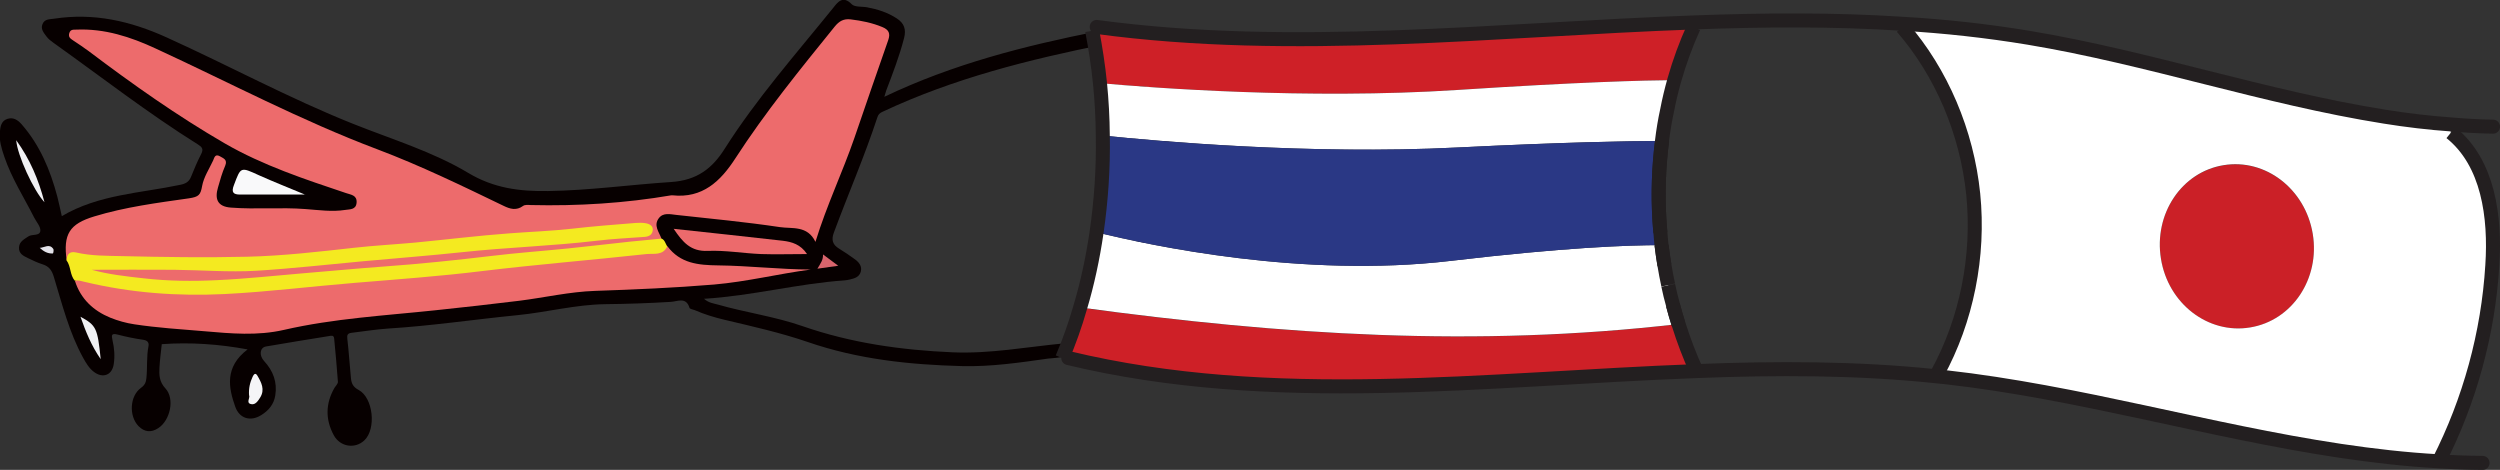
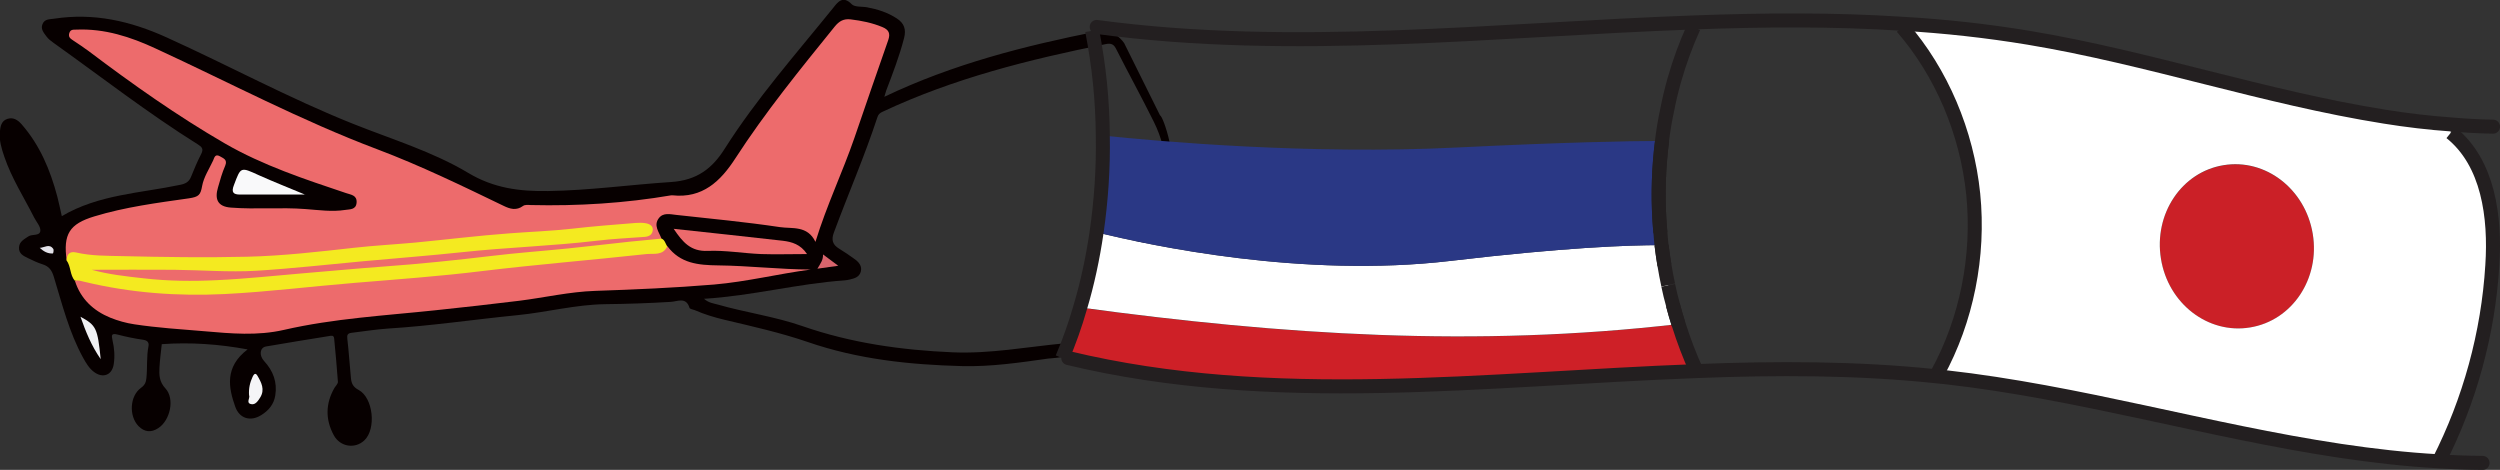
<svg xmlns="http://www.w3.org/2000/svg" id="_レイヤー_1" viewBox="0 0 205.07 38.54">
  <rect x="0" y="0" width="205.07" height="38.54" fill="#333333" stroke="none" />
  <defs>
    <style>.cls-1{stroke-linecap:round;stroke-linejoin:round;}.cls-1,.cls-2{fill:none;stroke:#231f20;stroke-width:1.15px;}.cls-3{fill:#2a3885;}.cls-4{fill:#e3e2e9;}.cls-5{fill:#f9f9fa;}.cls-6{fill:#f0f0f3;}.cls-2{stroke-miterlimit:10;}.cls-7{fill:#ce2027;}.cls-8{fill:#fff;}.cls-9{fill:#f5f5f7;}.cls-10{fill:#ed6b6c;}.cls-11{fill:#070000;}.cls-12{fill:#ec6a6c;}.cls-13{fill:#f4ea20;}.cls-14{fill:#d8646c;}.cls-15{fill:#cb2027;}</style>
  </defs>
  <path class="cls-11" d="M90.02,2.57c-5.96,1.19-11.83,2.67-17.48,5.37.08-.25.11-.38.15-.5.54-1.42,1.09-2.84,1.47-4.32.18-.7.02-1.21-.6-1.61-.75-.49-1.57-.75-2.43-.91-.43-.08-1.01,0-1.26-.25-.73-.75-1.15-.18-1.52.29-3.06,3.79-6.29,7.44-8.91,11.57-1.01,1.6-2.26,2.58-4.39,2.72-3.36.22-6.69.69-10.08.74-2.34.04-4.46-.23-6.55-1.48-2.94-1.76-6.27-2.76-9.45-4.03-5.24-2.09-10.19-4.78-15.32-7.1-2.96-1.34-5.95-2.02-9.19-1.53-.38.06-.79.01-.97.44-.18.42.11.73.33,1.03.14.19.34.35.54.49,3.94,2.81,7.77,5.79,11.88,8.36.33.21.47.37.27.77-.31.6-.58,1.23-.83,1.86-.17.43-.44.59-.9.68-3.27.69-6.7.79-9.71,2.57-.13-.55-.23-1.09-.37-1.61-.58-2.18-1.43-4.22-2.94-5.94-.31-.35-.68-.58-1.15-.43-.5.16-.58.62-.62,1.05-.07.72.14,1.4.37,2.07.6,1.76,1.61,3.33,2.44,4.97.18.36.54.74.51,1.09-.04.46-.67.24-1,.47-.34.24-.72.41-.75.89-.03.52.36.7.73.88.39.19.79.38,1.2.51.52.16.76.48.92,1.01.69,2.26,1.26,4.57,2.41,6.66.24.43.49.86.89,1.16.73.55,1.49.26,1.62-.64.1-.65.05-1.31-.1-1.95-.1-.44-.09-.61.44-.47.68.18,1.38.32,2.07.42.35.05.5.22.44.53-.17.86-.08,1.74-.17,2.61-.03.33-.12.57-.44.8-.93.67-1.01,2.31-.21,3.14.49.5,1.04.55,1.62.17.98-.63,1.38-2.41.59-3.26-.51-.55-.52-1.1-.49-1.71.04-.68.13-1.35.19-1.92,2.38-.17,4.7,0,7.04.43-1.91,1.45-1.56,3.16-1.01,4.71.35.97,1.25,1.23,2.13.68.6-.37,1.04-.89,1.15-1.61.18-1.1-.18-2.03-.92-2.83-.42-.46-.35-1.1.16-1.19,1.71-.3,3.43-.57,5.15-.85.17-.03.41-.11.44.19.11,1.19.23,2.38.31,3.57,0,.15-.18.32-.28.48-.74,1.28-.76,2.6-.06,3.89.53.97,1.75,1.14,2.51.42.99-.94.73-3.5-.48-4.14-.44-.23-.58-.53-.62-.94-.11-1.08-.17-2.17-.3-3.25-.04-.33.04-.45.34-.49,1-.12,1.99-.28,3-.35,3.56-.22,7.08-.75,10.63-1.1,2.41-.24,4.77-.87,7.2-.9,1.8-.02,3.59-.08,5.38-.19.56-.04,1.24-.42,1.52.49.03.1.28.13.43.19.8.35,1.63.6,2.48.8,2.28.54,4.56,1.05,6.78,1.81,4.11,1.42,8.37,1.87,12.68,1.98,2.38.06,4.72-.29,7.07-.62,0,0,1.27-.08,1.86-.29s1.83-3.17,1.83-3.17l3.06-3.96s2.63-4.57,3.27-6.67c.66-2.14-.62-5.83-.86-5.85l-2.95-5.94s-.84-1.28-2.2-1.01ZM94.58,17.59c-1.45,2.7-3.08,5.26-5.1,7.56-.64.73-1.19,1.49-1.5,2.41-.13.39-.33.57-.74.61-3.03.29-6.03.86-9.09.73-4.21-.18-8.33-.76-12.33-2.15-2.27-.79-4.65-1.11-6.95-1.77-.35-.1-.74-.13-1.12-.47,3.93-.24,7.67-1.24,11.51-1.51.16-.01.32-.04.48-.08.38-.09.75-.2.87-.64.11-.43-.13-.74-.44-.98-.44-.32-.89-.63-1.35-.91-.53-.32-.64-.72-.42-1.31,1.17-3.16,2.52-6.26,3.57-9.46.07-.22.19-.35.42-.45,5.83-2.74,12.02-4.29,18.3-5.55.4-.08.65-.03.85.37,1.02,2.01,2.11,3.99,3.11,6.01,1.25,2.53,1.3,5.04-.07,7.58Z" />
  <path class="cls-10" d="M5.47,21.37c-.3-2.16.22-3,2.27-3.62,2.53-.77,5.15-1.11,7.75-1.48.82-.12.96-.28,1.09-1.01.13-.73.58-1.4.9-2.09.1-.22.15-.58.56-.35.31.18.64.28.43.78-.25.57-.42,1.18-.59,1.78-.27.92-.07,1.57,1.07,1.65,2.04.16,4.08-.04,6.12.12,1.08.08,2.17.24,3.25.07.37-.06.88,0,.93-.59.05-.62-.45-.65-.86-.79-3.4-1.14-6.82-2.27-9.94-4.07-3.9-2.26-7.58-4.86-11.18-7.58-.41-.31-.85-.59-1.28-.88-.2-.14-.4-.25-.31-.58.1-.34.34-.29.58-.3,2.32-.1,4.44.59,6.51,1.55,6.05,2.79,11.95,5.92,18.19,8.27,3.55,1.34,6.94,2.99,10.34,4.63.53.26,1.05.42,1.61.01.15-.11.42-.08.63-.07,3.87.09,7.72-.15,11.53-.8.03,0,.05,0,.08,0,2.48.27,3.96-1.16,5.17-3.03,2.46-3.8,5.31-7.3,8.15-10.81.36-.44.72-.66,1.31-.59.9.11,1.76.28,2.6.63.53.22.67.52.48,1.07-.94,2.67-1.85,5.34-2.77,8.01-.97,2.82-2.27,5.51-3.2,8.54-.66-1.37-1.91-1.06-2.91-1.21-2.82-.42-5.65-.69-8.49-1-.5-.05-1.08-.22-1.45.27-.45.6.02,1.13.22,1.67-.37.35-.86.32-1.31.38-3.29.41-6.6.74-9.91,1.01-2.77.23-5.51.71-8.28.9-3.04.21-6.07.54-9.11.76-2.25.16-4.5.39-6.75.55-3.63.26-7.23.08-10.81-.65-.28-.06-.6-.1-.77-.41.22-.38.6-.33.93-.34,3.95-.08,7.89.16,11.83.24.9.02,1.79-.14,2.68-.22,4.66-.4,9.33-.78,13.98-1.3,3.41-.38,6.84-.47,10.25-.85,1.73-.19,3.47-.24,5.2-.45.19-.02.38-.04.56-.09.13-.04.27-.09.26-.26-.02-.16-.15-.21-.28-.25-.21-.05-.43-.05-.65-.02-6.36.63-12.75,1-19.1,1.71-7.63.85-15.29,1.26-22.98,1.02-1.06-.03-2.12-.16-3.18-.21-.51-.02-.97,0-1.4.27Z" />
  <path class="cls-10" d="M54.74,20.19c1.06,1.42,2.52,1.56,4.19,1.58,2.52.03,5.04.33,7.57.34-2.65.35-5.25,1-7.93,1.23-3.25.27-6.5.41-9.76.52-2.08.07-4.14.55-6.21.81-2.29.28-4.58.54-6.88.78-4.16.44-8.34.67-12.43,1.61-2.18.5-4.34.3-6.53.11-1.92-.16-3.84-.28-5.75-.57-.67-.1-1.34-.29-1.96-.54-1.39-.57-2.43-1.54-2.9-3.01.3-.32.66-.2.99-.13,3.44.77,6.94,1.05,10.45.98,2.42-.05,4.82-.37,7.24-.55,3.04-.22,6.06-.54,9.1-.76,1.95-.14,3.9-.39,5.84-.63,3.37-.42,6.77-.6,10.15-1.01,1.61-.2,3.26-.19,4.82-.75Z" />
  <path class="cls-13" d="M54.74,20.19c-.34.8-1.12.59-1.71.65-4.48.49-8.97.85-13.44,1.39-3.48.43-6.97.68-10.46.97-3.57.29-7.13.74-10.7.92-3.86.19-7.71-.09-11.49-1-.27-.06-.52-.16-.8-.09-.42-.48-.31-1.17-.68-1.67.02-.5.25-.77.78-.65,1.25.29,2.54.27,3.8.3,3.4.08,6.81.13,10.21.05,2.96-.07,5.9-.41,8.84-.74,1.64-.18,3.3-.27,4.95-.42,2.59-.25,5.18-.57,7.77-.76,1.71-.13,3.41-.19,5.12-.38,1.72-.2,3.46-.33,5.19-.47.3-.02.6-.03.89.03.29.06.59.22.53.6-.05.34-.31.48-.64.51-1.33.1-2.66.16-3.98.32-3.64.43-7.31.54-10.95.93-2.72.29-5.46.5-8.19.75-2.92.27-5.83.6-8.76.78-2.24.13-4.51-.06-6.76-.08-2.25-.02-4.51,0-6.74,0,1.37.38,2.82.54,4.26.7,2,.23,4.02.25,6.03.15,2.38-.11,4.76-.37,7.14-.57,2.19-.18,4.38-.39,6.57-.55,2.95-.21,5.89-.52,8.83-.87,2.07-.25,4.16-.4,6.24-.61,1.67-.17,3.34-.37,5.01-.55.89-.09,1.78-.17,2.67-.26.27.12.31.4.45.62Z" />
  <path class="cls-12" d="M55.27,18.77c3.09.34,6.03.64,8.95.98.73.09,1.45.29,1.98,1.09-1.35,0-2.56.04-3.77,0-1.46-.06-2.92-.32-4.38-.26-1.39.06-2.05-.71-2.79-1.81Z" />
  <path class="cls-5" d="M25.04,15.96c-1.94,0-3.64,0-5.34,0-.55,0-.75-.17-.51-.78.57-1.51.53-1.5,2.06-.8,1.18.53,2.38,1,3.79,1.59Z" />
-   <path class="cls-6" d="M1.33,11.5c1.14,1.58,1.83,3.23,2.32,5.09-.89-.94-2.24-3.88-2.32-5.09Z" />
  <path class="cls-9" d="M20.43,32.43c-.04-.56.07-1.05.29-1.52.09-.19.22-.38.39-.1.33.56.64,1.15.23,1.8-.17.27-.39.62-.74.54-.44-.09-.08-.5-.16-.71Z" />
  <path class="cls-6" d="M6.6,25.98c1.3.71,1.4.93,1.66,3.48-.78-1.13-1.22-2.24-1.66-3.48Z" />
  <path class="cls-14" d="M67.05,22.04c.24-.41.48-.7.46-1.17.45.34.81.6,1.25.93-.6.08-1.08.15-1.71.24Z" />
  <path class="cls-4" d="M3.26,20.33c.38-.01.79-.38,1.11.09.06.08,0,.37-.03.37-.43.03-.77-.17-1.08-.46Z" />
  <path class="cls-15" d="M189.71,19.19c.61,3.68-1.69,7.12-5.14,7.68-3.44.57-6.72-1.95-7.31-5.63-.61-3.68,1.69-7.12,5.13-7.68,3.44-.57,6.72,1.95,7.32,5.63Z" />
  <path class="cls-8" d="M191.98,36.98c-10.86-1.63-21.48-4.82-32.4-6.04-.23-.02-.47-.05-.7-.07l.02-.22c2.41-4.4,3.46-9.65,2.95-14.72-.51-5.08-2.59-9.97-5.83-13.7v-.29c3.48.21,6.93.58,10.38,1.15,9.82,1.63,19.34,4.9,29.19,6.47,1.8.29,3.64.51,5.49.64l-.06.67c3.08,2.47,3.66,6.93,3.4,10.89-.34,5.57-1.85,11.08-4.39,16.07-2.71-.15-5.41-.46-8.08-.86ZM184.57,26.86c3.45-.56,5.75-4,5.14-7.68-.61-3.68-3.88-6.2-7.32-5.63-3.44.56-5.73,4-5.13,7.68.59,3.68,3.87,6.2,7.31,5.63Z" />
-   <path class="cls-7" d="M138.91,1.83v.4c-.63,1.41-1.15,2.86-1.58,4.34-2.5.02-7.86.16-17.81.81-12.33.8-25.12-.18-29.3-.56-.15-1.46-.37-2.9-.64-4.31l.35-.32c16.19,2.18,32.63.23,48.97-.37Z" />
  <path class="cls-7" d="M137.68,26.59c.41,1.31.9,2.6,1.47,3.85-17.33.65-34.74,2.97-51.51-1.07h-.53c.57-1.33,1.06-2.71,1.47-4.14,16.66,2.26,32.43,3.29,49.09,1.36Z" />
-   <path class="cls-8" d="M137.34,6.57c-.23.82-.43,1.64-.59,2.48-.18.82-.32,1.67-.42,2.51-2.83.01-8.03.1-16.8.54-12.11.61-24.64-.53-29.06-.98-.01-1.45-.09-2.89-.23-4.3,4.18.38,16.98,1.36,29.3.56,9.95-.65,15.31-.79,17.81-.81Z" />
  <path class="cls-8" d="M89.94,19.05c4.43,1.1,16.94,3.78,29.05,2.35,9.29-1.1,14.59-1.3,17.3-1.29.07.55.15,1.1.24,1.64s.19,1.1.31,1.63h0c.11.55.24,1.09.39,1.61.14.54.29,1.06.46,1.59-16.66,1.93-32.43.9-49.09-1.36.59-2,1.04-4.07,1.35-6.18Z" />
  <path class="cls-3" d="M136.29,20.11c-2.71-.01-8.01.19-17.3,1.29-12.11,1.43-24.62-1.26-29.05-2.35.39-2.62.56-5.29.51-7.93,4.42.46,16.95,1.59,29.06.98,8.77-.43,13.97-.53,16.8-.54-.27,2.15-.34,4.33-.21,6.5.01.34.05.69.08,1.03.02.34.06.67.09,1.02Z" />
  <path class="cls-1" d="M204.5,10.39c-1.14-.02-2.27-.08-3.4-.18-1.85-.13-3.69-.35-5.49-.64-9.85-1.57-19.36-4.83-29.19-6.47-3.45-.57-6.9-.95-10.37-1.15-5.69-.37-11.4-.32-17.12-.11-16.35.59-32.79,2.55-48.97.37" />
  <path class="cls-1" d="M203.64,37.97c-1.2-.01-2.39-.05-3.59-.13-2.71-.15-5.41-.46-8.08-.86-10.86-1.63-21.48-4.82-32.4-6.04-.23-.02-.47-.05-.7-.07-6.53-.69-13.13-.69-19.73-.43-17.33.65-34.74,2.97-51.51-1.07" />
  <path class="cls-2" d="M156.03,2.23c3.23,3.72,5.31,8.61,5.83,13.7.51,5.07-.54,10.33-2.95,14.72" />
  <path class="cls-2" d="M201.04,10.88c3.08,2.47,3.66,6.93,3.4,10.89-.34,5.57-1.85,11.08-4.39,16.07" />
  <path class="cls-2" d="M89.59,2.52c.27,1.41.49,2.84.64,4.31.14,1.41.22,2.84.23,4.3.05,2.64-.13,5.31-.51,7.93-.31,2.11-.75,4.18-1.35,6.18-.41,1.43-.9,2.81-1.47,4.14" />
  <path class="cls-2" d="M136.84,23.4c.11.54.24,1.07.39,1.6.14.54.29,1.06.46,1.59.41,1.31.9,2.6,1.47,3.85,0,.01.01.02.01.03" />
  <path class="cls-2" d="M138.93,2.23c-.64,1.41-1.17,2.86-1.59,4.34-.23.82-.43,1.64-.59,2.48-.18.82-.32,1.67-.42,2.51-.27,2.15-.34,4.33-.21,6.5.01.34.05.69.08,1.03.02.34.06.67.09,1.02.07.55.15,1.1.24,1.64s.19,1.1.31,1.63" />
  <path class="cls-2" d="M136.2,19.09c-.03-.34-.06-.69-.08-1.03-.13-2.17-.06-4.34.22-6.5" />
  <path class="cls-2" d="M136.53,21.76c-.09-.55-.17-1.1-.23-1.64" />
  <line class="cls-2" x1="136.84" y1="23.4" x2="136.84" y2="23.39" />
  <path class="cls-2" d="M137.68,26.59c-.16-.53-.32-1.05-.46-1.59" />
</svg>